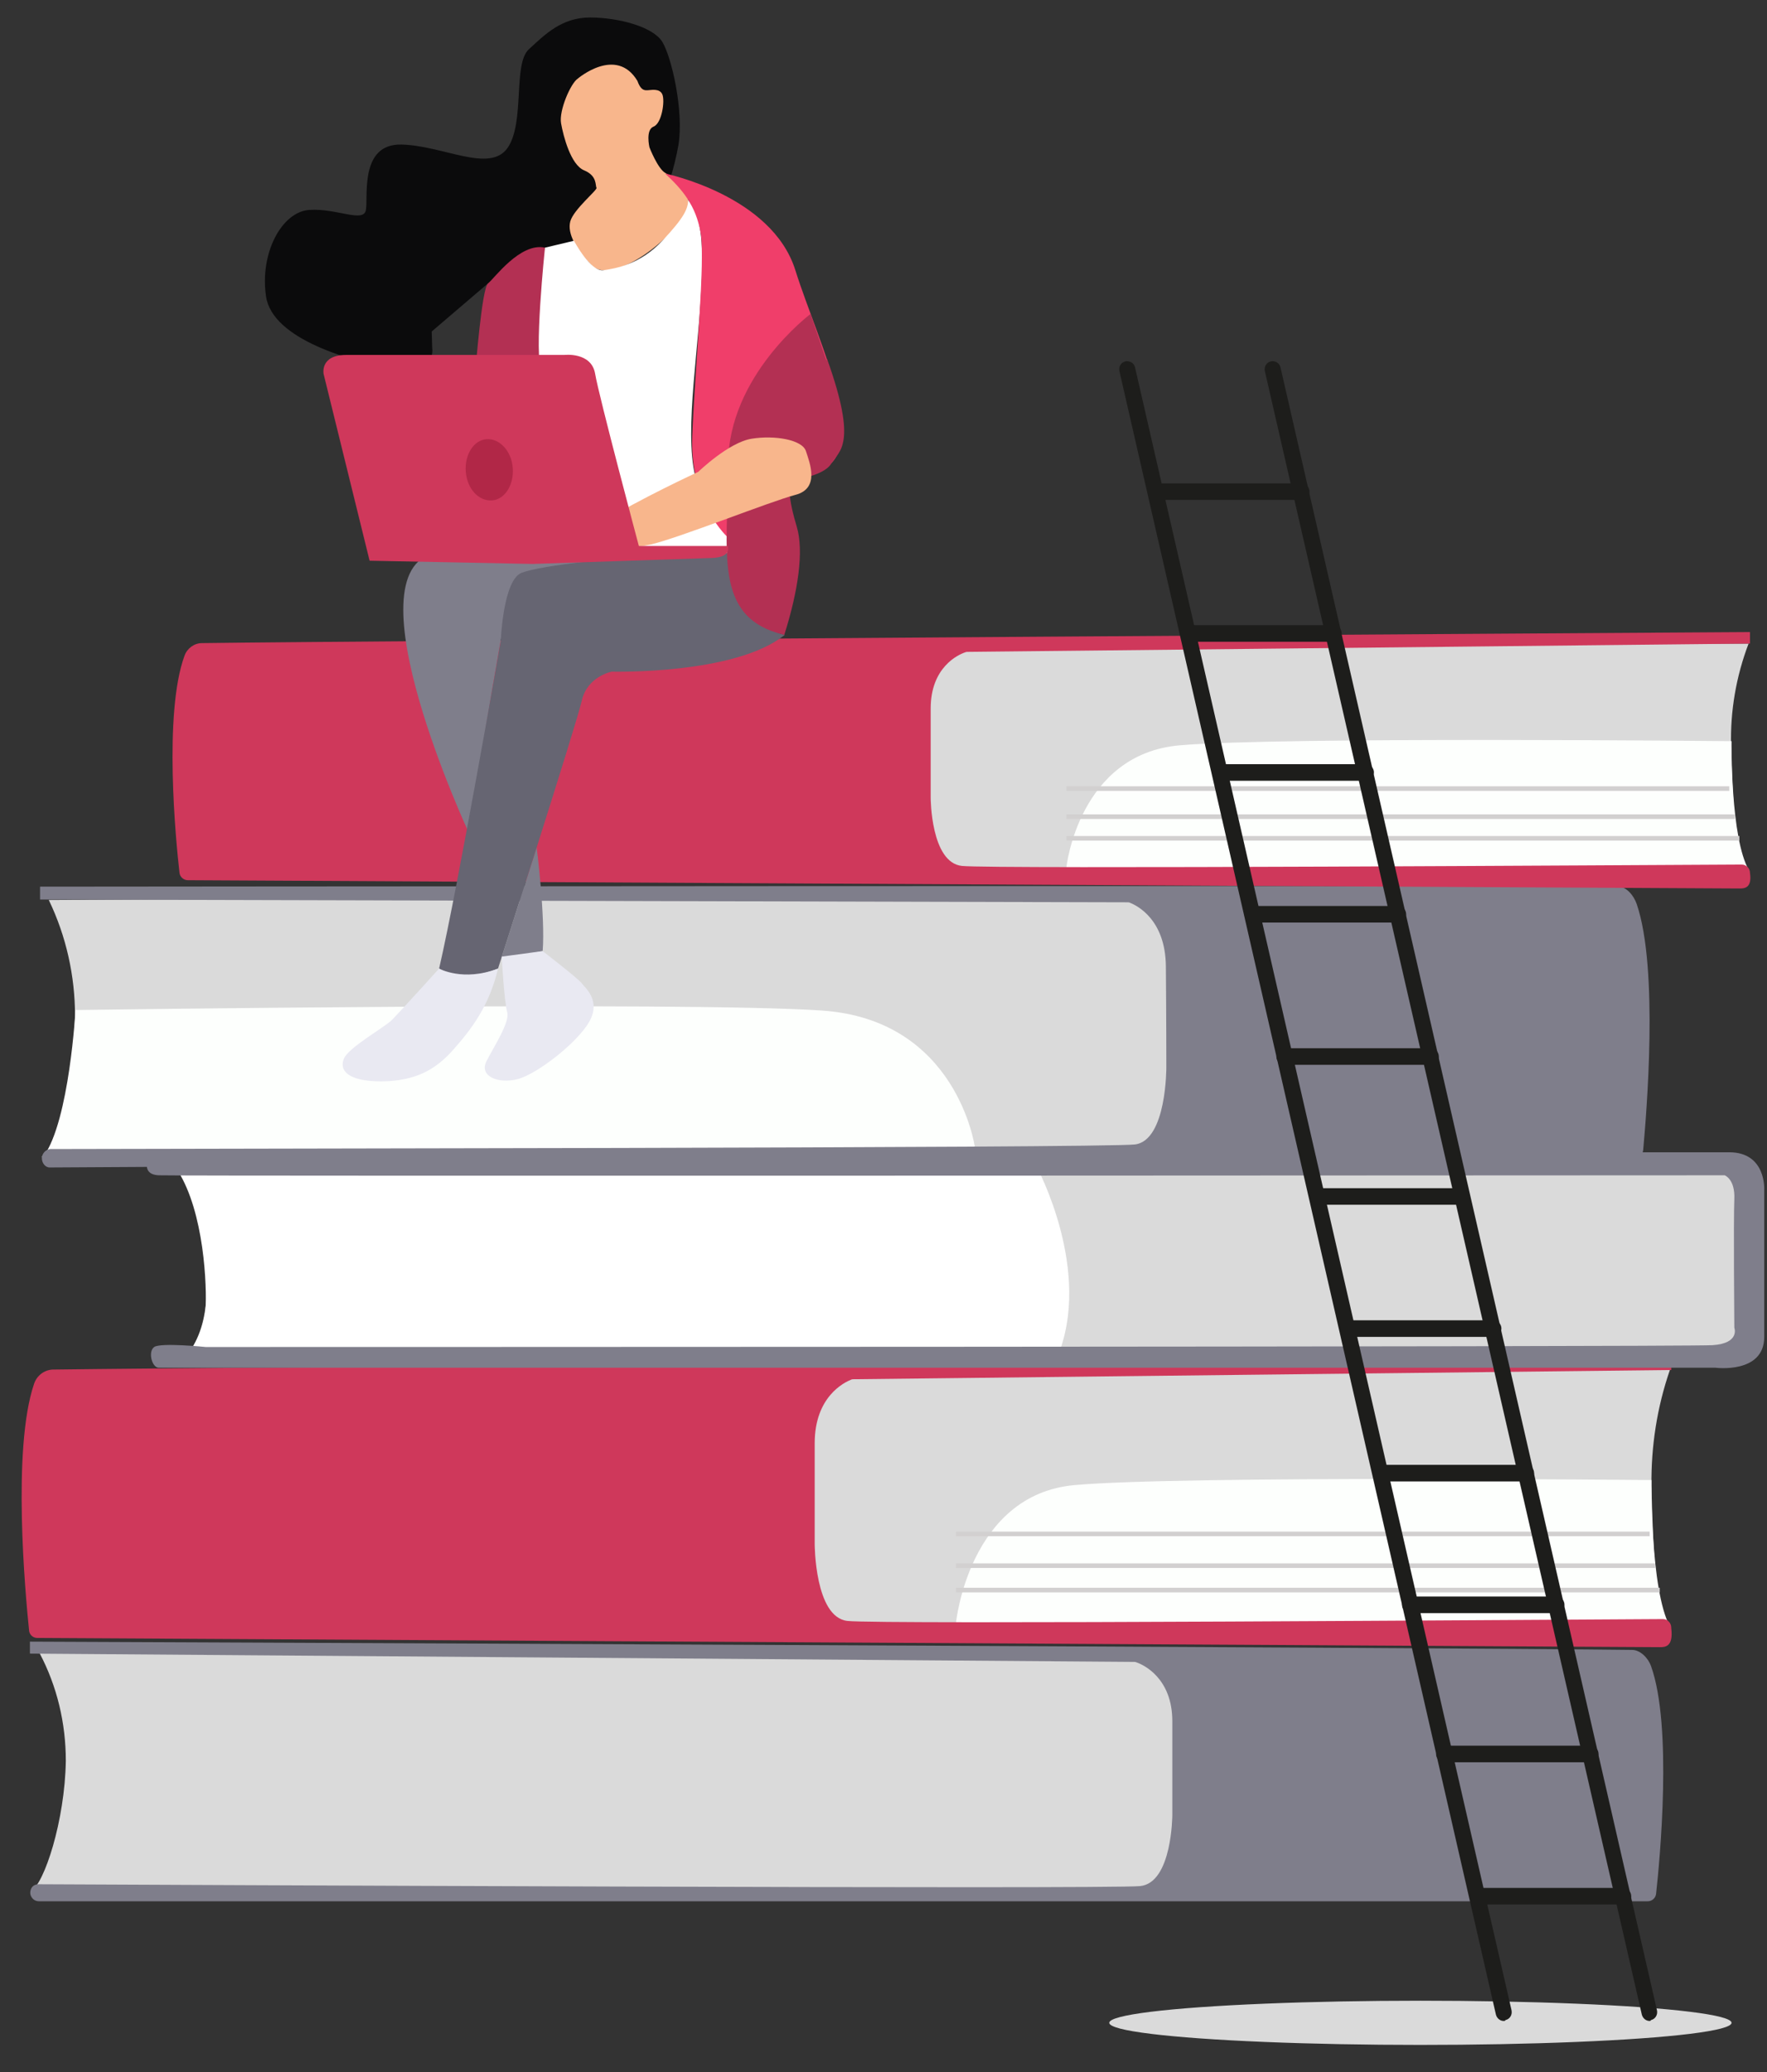
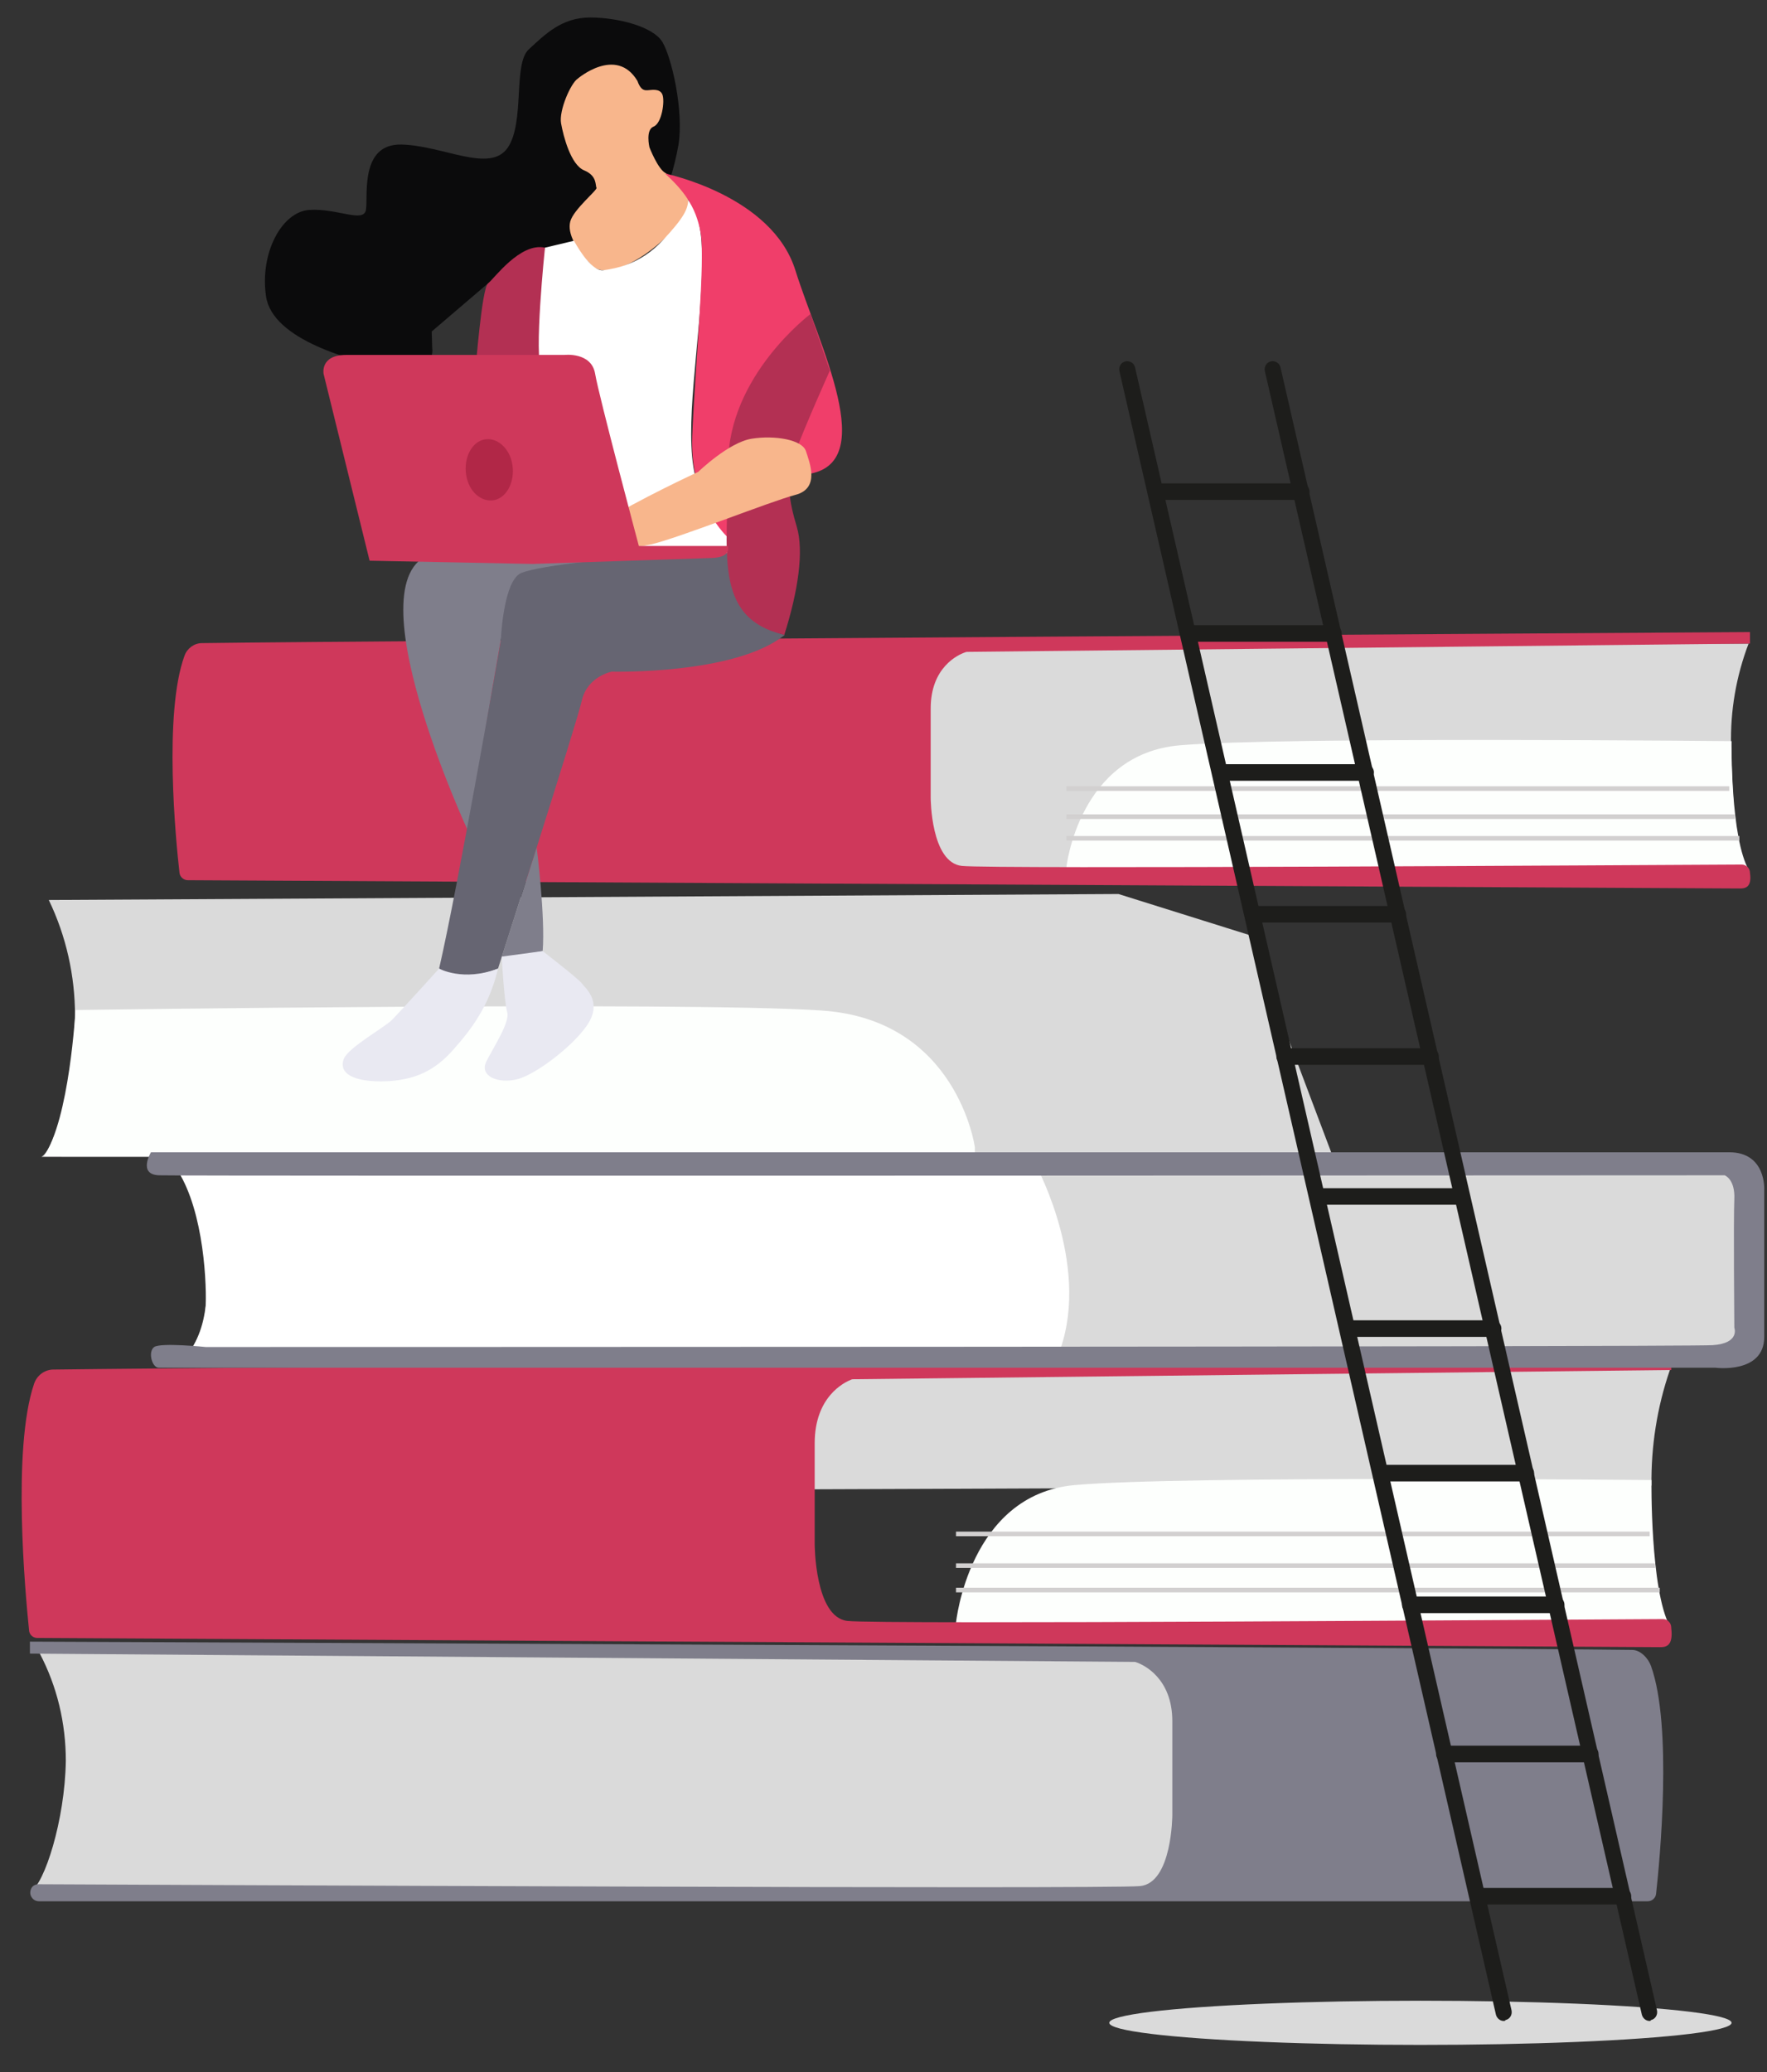
<svg xmlns="http://www.w3.org/2000/svg" version="1.1" id="eTIRhAkpqzM1" shape-rendering="geometricPrecision" text-rendering="geometricPrecision" x="0px" y="0px" viewBox="0 0 383.9 450.1" style="enable-background:new 0 0 383.9 450.1;" xml:space="preserve">
  <rect x="0" y="0" width="383.9" height="450.1" fill="#333333" stroke="none" />
  <style type="text/css">
	.st0{fill:#DADADA;}
	.st1{fill:#FDFFFD;}
	.st2{fill:#7F7E8B;}
	.st3{fill:#CF385B;}
	.st4{fill:none;stroke:#D2D0D0;stroke-miterlimit:10;}
	.st5{fill:#FFFFFF;}
	.st6{fill:#1D1D1B;}
	.st7{fill:#0B0B0C;}
	.st8{fill:#F8B68C;}
	.st9{fill:#666572;}
	.st10{fill:#E9E9F2;}
	.st11{fill:#F03E6A;}
	.st12{fill:#B33053;}
	.st13{fill:#B12747;}
</style>
  <ellipse class="st0" cx="308.6" cy="439.4" rx="67.6" ry="4.8" />
  <path class="st0" d="M10.6,195.5c3.8,7.9,5.7,16.5,5.7,25.2c-0.2,14.1-4.4,29-7.3,30.6c34.2,0.1,280.4-0.5,280.4-0.5l-18-47.7  l-28.4-8.9L10.6,195.5z" />
  <path class="st1" d="M211.8,249.2c0,0-3.8-27.8-33.4-29.7c-29.6-2-162-0.1-162-0.1s-1.3,23.8-6.9,31.8c22.8,0,202.3,0,202.3,0  L211.8,249.2z" />
-   <path class="st2" d="M10.8,253.6l344.4-2c1,0,1.7-0.8,1.8-1.8c0.7-7.8,3.4-39.3-1.4-53.4c-0.6-1.8-2.2-3.8-4-3.8  c-35.4-0.3-342.9,0-342.9,0l0,2.8l236.2,0.6c0.2,0,0.4,0,0.6,0.1c1.5,0.6,7.7,3.6,7.8,13.8c0.1,11.6,0.1,21.9,0.1,21.9  s0.1,15.9-6.8,16.8c-6.5,0.8-214.1,0.9-235.7,1c-1,0.1-1.8,1-1.8,2S9.8,253.6,10.8,253.6" />
-   <path class="st0" d="M362.8,297.6c-2.8,8.1-4.1,16.6-4,25.1c0.3,13.6,1,28.9,4,30.5c-35.1,0.3-285.6,1.2-285.6,1.2l18.2-47.8l29.1-9  H362.8z" />
+   <path class="st0" d="M362.8,297.6c-2.8,8.1-4.1,16.6-4,25.1c-35.1,0.3-285.6,1.2-285.6,1.2l18.2-47.8l29.1-9  H362.8z" />
  <path class="st1" d="M207.7,352.5c0,0,2.8-27.8,25.7-29.9s125.4-1.1,125.4-1.1s-0.3,23.8,4,31.8c-17.6,0.1-155.1,1.2-155.1,1.2  L207.7,352.5z" />
  <path class="st3" d="M360.6,357.8l-352.5-2c-1,0-1.8-0.8-1.8-1.8c-0.8-7.8-3.7-39.3,1.1-53.4c0.6-1.8,2.2-3,4-3.1  c36.3-0.5,351.7-2.7,351.7-2.7v2.8l-177.6,2c-0.2,0-0.4,0-0.6,0.1c-1.5,0.6-7.9,3.7-7.9,13.8v21.9c0,0,0,15.9,7.1,16.7  c6.7,0.8,155-0.3,177.2-0.4c0.5,0,1,0.2,1.3,0.6c0.4,0.4,0.5,0.9,0.5,1.4C363.6,357.8,361.7,357.8,360.6,357.8" />
  <line class="st4" x1="360.6" y1="345.4" x2="207.7" y2="345.4" />
  <line class="st4" x1="359.6" y1="340.1" x2="207.7" y2="340.1" />
  <line class="st4" x1="358.4" y1="333.2" x2="207.7" y2="333.2" />
  <path class="st0" d="M379.9,139.8c-2.7,7.1-4,14.6-3.8,22.2c0.3,12,1,25.6,3.8,27c-33.5,0.2-273.1,1-273.1,1l17.4-42.3l27.8-8  L379.9,139.8z" />
  <path class="st1" d="M231.7,188.3c0,0,2.7-24.5,24.6-26.4c21.9-1.9,119.9-0.9,119.9-0.9s-0.3,21,3.8,28.1c-16.9,0.1-148.3,1-148.3,1  L231.7,188.3z" />
  <path class="st3" d="M377.9,193l-337.1-1.8c-0.9,0-1.7-0.7-1.8-1.6c-0.8-6.9-3.5-34.7,1.1-47.2c0.6-1.6,2.1-2.7,3.8-2.7  c34.7-0.5,336.3-2.4,336.3-2.4v2.5l-169.9,1.8c-0.2,0-0.4,0-0.6,0.1c-1.5,0.5-7.5,3.2-7.5,12.2v19.4c0,0,0,14.1,6.8,14.8  c6.4,0.7,148.2-0.2,169.4-0.3c1,0,1.8,0.8,1.8,1.8C380.7,193,378.9,193,377.9,193" />
  <line class="st4" x1="377.9" y1="182.1" x2="231.7" y2="182.1" />
  <line class="st4" x1="376.9" y1="177.4" x2="231.7" y2="177.4" />
  <line class="st4" x1="375.7" y1="171.3" x2="231.7" y2="171.3" />
  <path class="st0" d="M39.7,253.6c0,0,11.4,28.4,0.6,41.2h334l4.8-3.8l0.8-18.9l-2.1-18.5L39.7,253.6L39.7,253.6z" />
  <path class="st5" d="M225.3,253.6c0,0,12.2,22.6,4.4,41.2H40.3c2.6-3.2,4.1-7.1,4.4-11.2c0.2-6.6-0.8-22.7-7.2-30.9  C55.5,253.2,225.3,253.6,225.3,253.6" />
  <path class="st2" d="M44.7,292.6c0,0-9.8-1-11.2,0c-1.4,1-0.5,4.5,1,4.5h338.2c0,0,10.6,1.4,10.6-6.7v-31.9c0,0,0.5-8.2-7.6-8.2  H32.8c0,0-2.9,4.8,1.7,5s340.2,0,340.2,0s2.3,0.8,2.1,5.2s0,27.9,0,27.9s1.3,3.4-4.7,3.8C366.2,292.6,44.7,292.6,44.7,292.6" />
  <path class="st0" d="M8.6,359.1c3.8,7.2,5.7,15.2,5.7,23.4c-0.2,13-4.7,26.8-7.6,28.3c34.7,0.2,284.6,1,284.6,1l-18-44.3l-28.8-8.4  L8.6,359.1z" />
  <path class="st2" d="M8.5,413H358c0.9,0,1.7-0.7,1.8-1.6c0.8-7.2,3.6-36.4-1.1-49.5c-0.6-1.7-2.3-3.5-4.1-3.5  c-36-0.5-348.1-1.8-348.1-1.8v2.6l239.8,1.8c0.2,0,0.4,0,0.6,0.1c1.5,0.5,7.8,3.4,7.8,12.8v20.3c0,0,0,14.8-7,15.5  c-6.6,0.7-217.3-0.3-239.3-0.4c-0.7,0-1.3,0.3-1.6,0.9c-0.3,0.6-0.3,1.3,0,1.8C7.2,412.7,7.8,413,8.5,413" />
  <path class="st6" d="M358.4,439c-0.8,0-1.5-0.6-1.7-1.4L274.8,80.6c-0.2-1,0.4-1.9,1.3-2.1c1-0.2,1.9,0.4,2.1,1.3l81.8,356.9  c0.2,1-0.4,1.9-1.3,2.1C358.6,439,358.5,439,358.4,439z" />
  <path class="st6" d="M326.7,439c-0.8,0-1.5-0.6-1.7-1.4L243.2,80.6c-0.2-1,0.4-1.9,1.3-2.1c1-0.2,1.9,0.4,2.1,1.3l81.8,356.9  c0.2,1-0.4,1.9-1.3,2.1C327,439,326.8,439,326.7,439z" />
  <path class="st6" d="M352.6,413.7h-31.4c-1,0-1.8-0.8-1.8-1.8s0.8-1.8,1.8-1.8h31.4c1,0,1.8,0.8,1.8,1.8S353.6,413.7,352.6,413.7z" />
  <path class="st6" d="M345.5,382.8h-31.7c-1,0-1.8-0.8-1.8-1.8s0.8-1.8,1.8-1.8h31.7c1,0,1.8,0.8,1.8,1.8S346.5,382.8,345.5,382.8z" />
  <path class="st6" d="M338.1,350.4h-31.7c-1,0-1.8-0.8-1.8-1.8s0.8-1.8,1.8-1.8h31.7c1,0,1.8,0.8,1.8,1.8S339.1,350.4,338.1,350.4z" />
  <path class="st6" d="M331.5,321.8h-31.3c-1,0-1.8-0.8-1.8-1.8s0.8-1.8,1.8-1.8h31.3c1,0,1.8,0.8,1.8,1.8S332.5,321.8,331.5,321.8z" />
  <path class="st6" d="M324.3,290.4H293c-1,0-1.8-0.8-1.8-1.8s0.8-1.8,1.8-1.8h31.4c1,0,1.8,0.8,1.8,1.8S325.3,290.4,324.3,290.4z" />
  <path class="st6" d="M317.5,261.7h-31.1c-1,0-1.8-0.8-1.8-1.8s0.8-1.8,1.8-1.8h31.1c1,0,1.8,0.8,1.8,1.8S318.5,261.7,317.5,261.7z" />
  <path class="st6" d="M310.8,231.3h-31.7c-1,0-1.8-0.8-1.8-1.8s0.8-1.8,1.8-1.8h31.7c1,0,1.8,0.8,1.8,1.8S311.8,231.3,310.8,231.3z" />
  <path class="st6" d="M303.7,200.4h-31.5c-1,0-1.8-0.8-1.8-1.8s0.8-1.8,1.8-1.8h31.5c1,0,1.8,0.8,1.8,1.8S304.7,200.4,303.7,200.4z" />
  <path class="st6" d="M296.7,169.6h-31.5c-1,0-1.8-0.8-1.8-1.8c0-1,0.8-1.8,1.8-1.8h31.5c1,0,1.8,0.8,1.8,1.8  C298.4,168.8,297.6,169.6,296.7,169.6z" />
  <path class="st6" d="M289.7,139.4h-31.3c-1,0-1.8-0.8-1.8-1.8s0.8-1.8,1.8-1.8h31.3c1,0,1.8,0.8,1.8,1.8S290.7,139.4,289.7,139.4z" />
  <path class="st6" d="M282.7,108.6h-31.1c-1,0-1.8-0.8-1.8-1.8s0.8-1.8,1.8-1.8h31.1c1,0,1.8,0.8,1.8,1.8S283.7,108.6,282.7,108.6z" />
  <path class="st2" d="M116.6,184.1c0,0,1.9,15,1.3,22.5c-4,0.8-8.9,1.3-8.9,1.3L116.6,184.1z" />
  <path id="Tracé_600_00000018221806797875217020000016764088720243475872_" class="st7" d="M93.9,75.6c0,0,1,6.3-8.2,4.6  c-9.2-1.7-26.5-6.4-27.9-15.8c-1.4-9.4,3.4-18.4,9.4-18.8s11.8,2.9,12.3,0c0.5-2.9-1.4-14.4,7.7-14.2s19.2,6.3,23.1,0.7  c3.8-5.6,1.1-18.2,4.6-21.4s7.1-6.9,13.3-6.9c6.1,0,13.7,2,15.7,5.3s4.7,14.9,3.5,22.4c-0.9,5-2.4,9.9-4.6,14.7l-0.8,2.2l-28.3,6.6  l-19.9,17L93.9,75.6z" />
  <path class="st8" d="M125.5,17.1c0,0,8.4-7.2,13,0.5c0.8,2.3,1.8,2,2.3,2s2.5-0.5,3.1,0.9c0.6,1.4-0.1,6.3-1.9,7  c-1.8,0.7-0.9,4.5-0.9,4.5s1.8,4.7,3.5,5.6c1.6,0.9,6.9,3.9,4.2,9.5C141.6,56,132,61,128.6,57.7c-3.4-3.4-5.4-7-4.7-9.6  c0.7-2.6,5.9-6.8,5.7-7.3c-0.3-0.5,0.2-2.6-2.7-3.8c-2.9-1.2-4.5-7.4-5-10.2S124,18.1,125.5,17.1z" />
  <path class="st5" d="M118.4,53.8l6.3-1.5c0,0,3.6,6.8,6.4,6.4c2.8-0.4,8-1.3,12.8-6.4c4.8-5.1,5.6-7,5.6-8.9  c2.4,3.2,3.7,6.8,2.7,22.2c-1,15.4-4.1,33.3,0.1,41.3s7.1,9.9,7.1,9.9l0.7,4l-59.6,0.7L118.4,53.8z" />
  <path class="st2" d="M94.6,120.1h63.6c0,0-45.1,0.7-47.3,8.7c-2.2,8-9,52.2-9,52.2S75.4,124.1,94.6,120.1z" />
  <path class="st9" d="M158.3,120.1c0,0,3.3,16.1,12.2,17.8c-10.7,8.7-37.6,8-37.6,8s-5.3,1-6.5,6.3s-18.2,58.2-18.2,58.2  s-7.8,3.4-12.8,0c4.1-17.7,13.4-71.2,13.4-71.2s0.5-13.4,4.6-14.8C117.4,122.9,133.7,120.7,158.3,120.1z" />
  <path class="st10" d="M117.9,206.6c0,0,7.9,6.1,8.5,7s4.2,3.6,1.7,8.2c-2.5,4.6-11.4,11.5-15.6,12.6c-4.2,1.1-8.5-0.6-6.8-3.9  c1.7-3.3,5.1-8.5,4.5-10.6c-0.7-2.6-1.2-12.2-1.2-12.1L117.9,206.6z" />
  <path class="st10" d="M95.4,210.4c0,0,5.2,2.9,12.8,0c-1.9,8.1-5.8,13.2-9.7,17.6c-3.9,4.4-8.2,6.8-15.6,6.9c-7.4,0-9.2-2.4-8.2-4.9  c1-2.5,9-6.9,10.5-8.5C86.8,219.9,95.4,210.4,95.4,210.4z" />
  <path class="st11" d="M144.5,37.7c0,0,23.2,4.7,28.3,21s18.5,42.1,2.6,44.3c-17.8,8.4-17.2,13.8-17.2,13.8s-8.4-7.4-7.8-22.1  s2.9-38.4,1.8-44.2C151.2,44.7,148.3,41.2,144.5,37.7z" />
  <path class="st12" d="M176.1,68.2c0,0-17.9,13.4-17.9,32.6s-3.5,33.4,12.2,37.1c3-9.5,4.3-18.2,2.7-23.5c-1.6-5.4-2.5-9.9-0.4-15.9  c2.2-6,7.6-18,7.6-18L176.1,68.2z" />
-   <path class="st12" d="M171.1,104.4c0.4,0,7.8-0.8,9.5-3.7c1.7-2.8,5.8-4-0.9-22.7c-4.5,7.7-10.8,8-10.8,8L171.1,104.4z" />
  <path class="st8" d="M151.7,102.5c0,0,6.6-6.4,11.6-7.2c5-0.8,11,0.2,11.8,2.7c0.8,2.5,3.1,8.1-2.3,9.5c-5.4,1.4-25.1,9.3-31.5,10.8  c-6.4,1.4-18.4,0.2-10.6-4.8C138.7,108.5,151.7,102.5,151.7,102.5z" />
  <path class="st12" d="M118.4,53.8c0,0-2.5,23.9-0.7,26.7c-10.1,0-14.4,0-14.4,0s1.4-17.9,2.7-18.9S113,52.6,118.4,53.8z" />
  <path id="Tracé_605_00000088832028896242127120000008504088033086766774_" class="st3" d="M154.8,121.2c4.3-0.2,3.3-2.6,3.3-2.6  h-19.3c0,0-8.7-32.6-9.5-37.4c-0.8-4.8-6.7-4.1-6.7-4.1s-41.7,0-47.4,0c-5.7,0-4.9,4.1-4.9,4.1l10,40.6l35.4,0.7L154.8,121.2" />
  <path id="Tracé_606_00000032618041229675025080000006547425020071376019_" class="st13" d="M101.2,102.5c-0.3-3.7,1.7-6.9,4.5-7.1  s5.4,2.5,5.7,6.2c0.3,3.7-1.7,6.9-4.5,7.1C104,108.9,101.5,106.2,101.2,102.5" />
</svg>